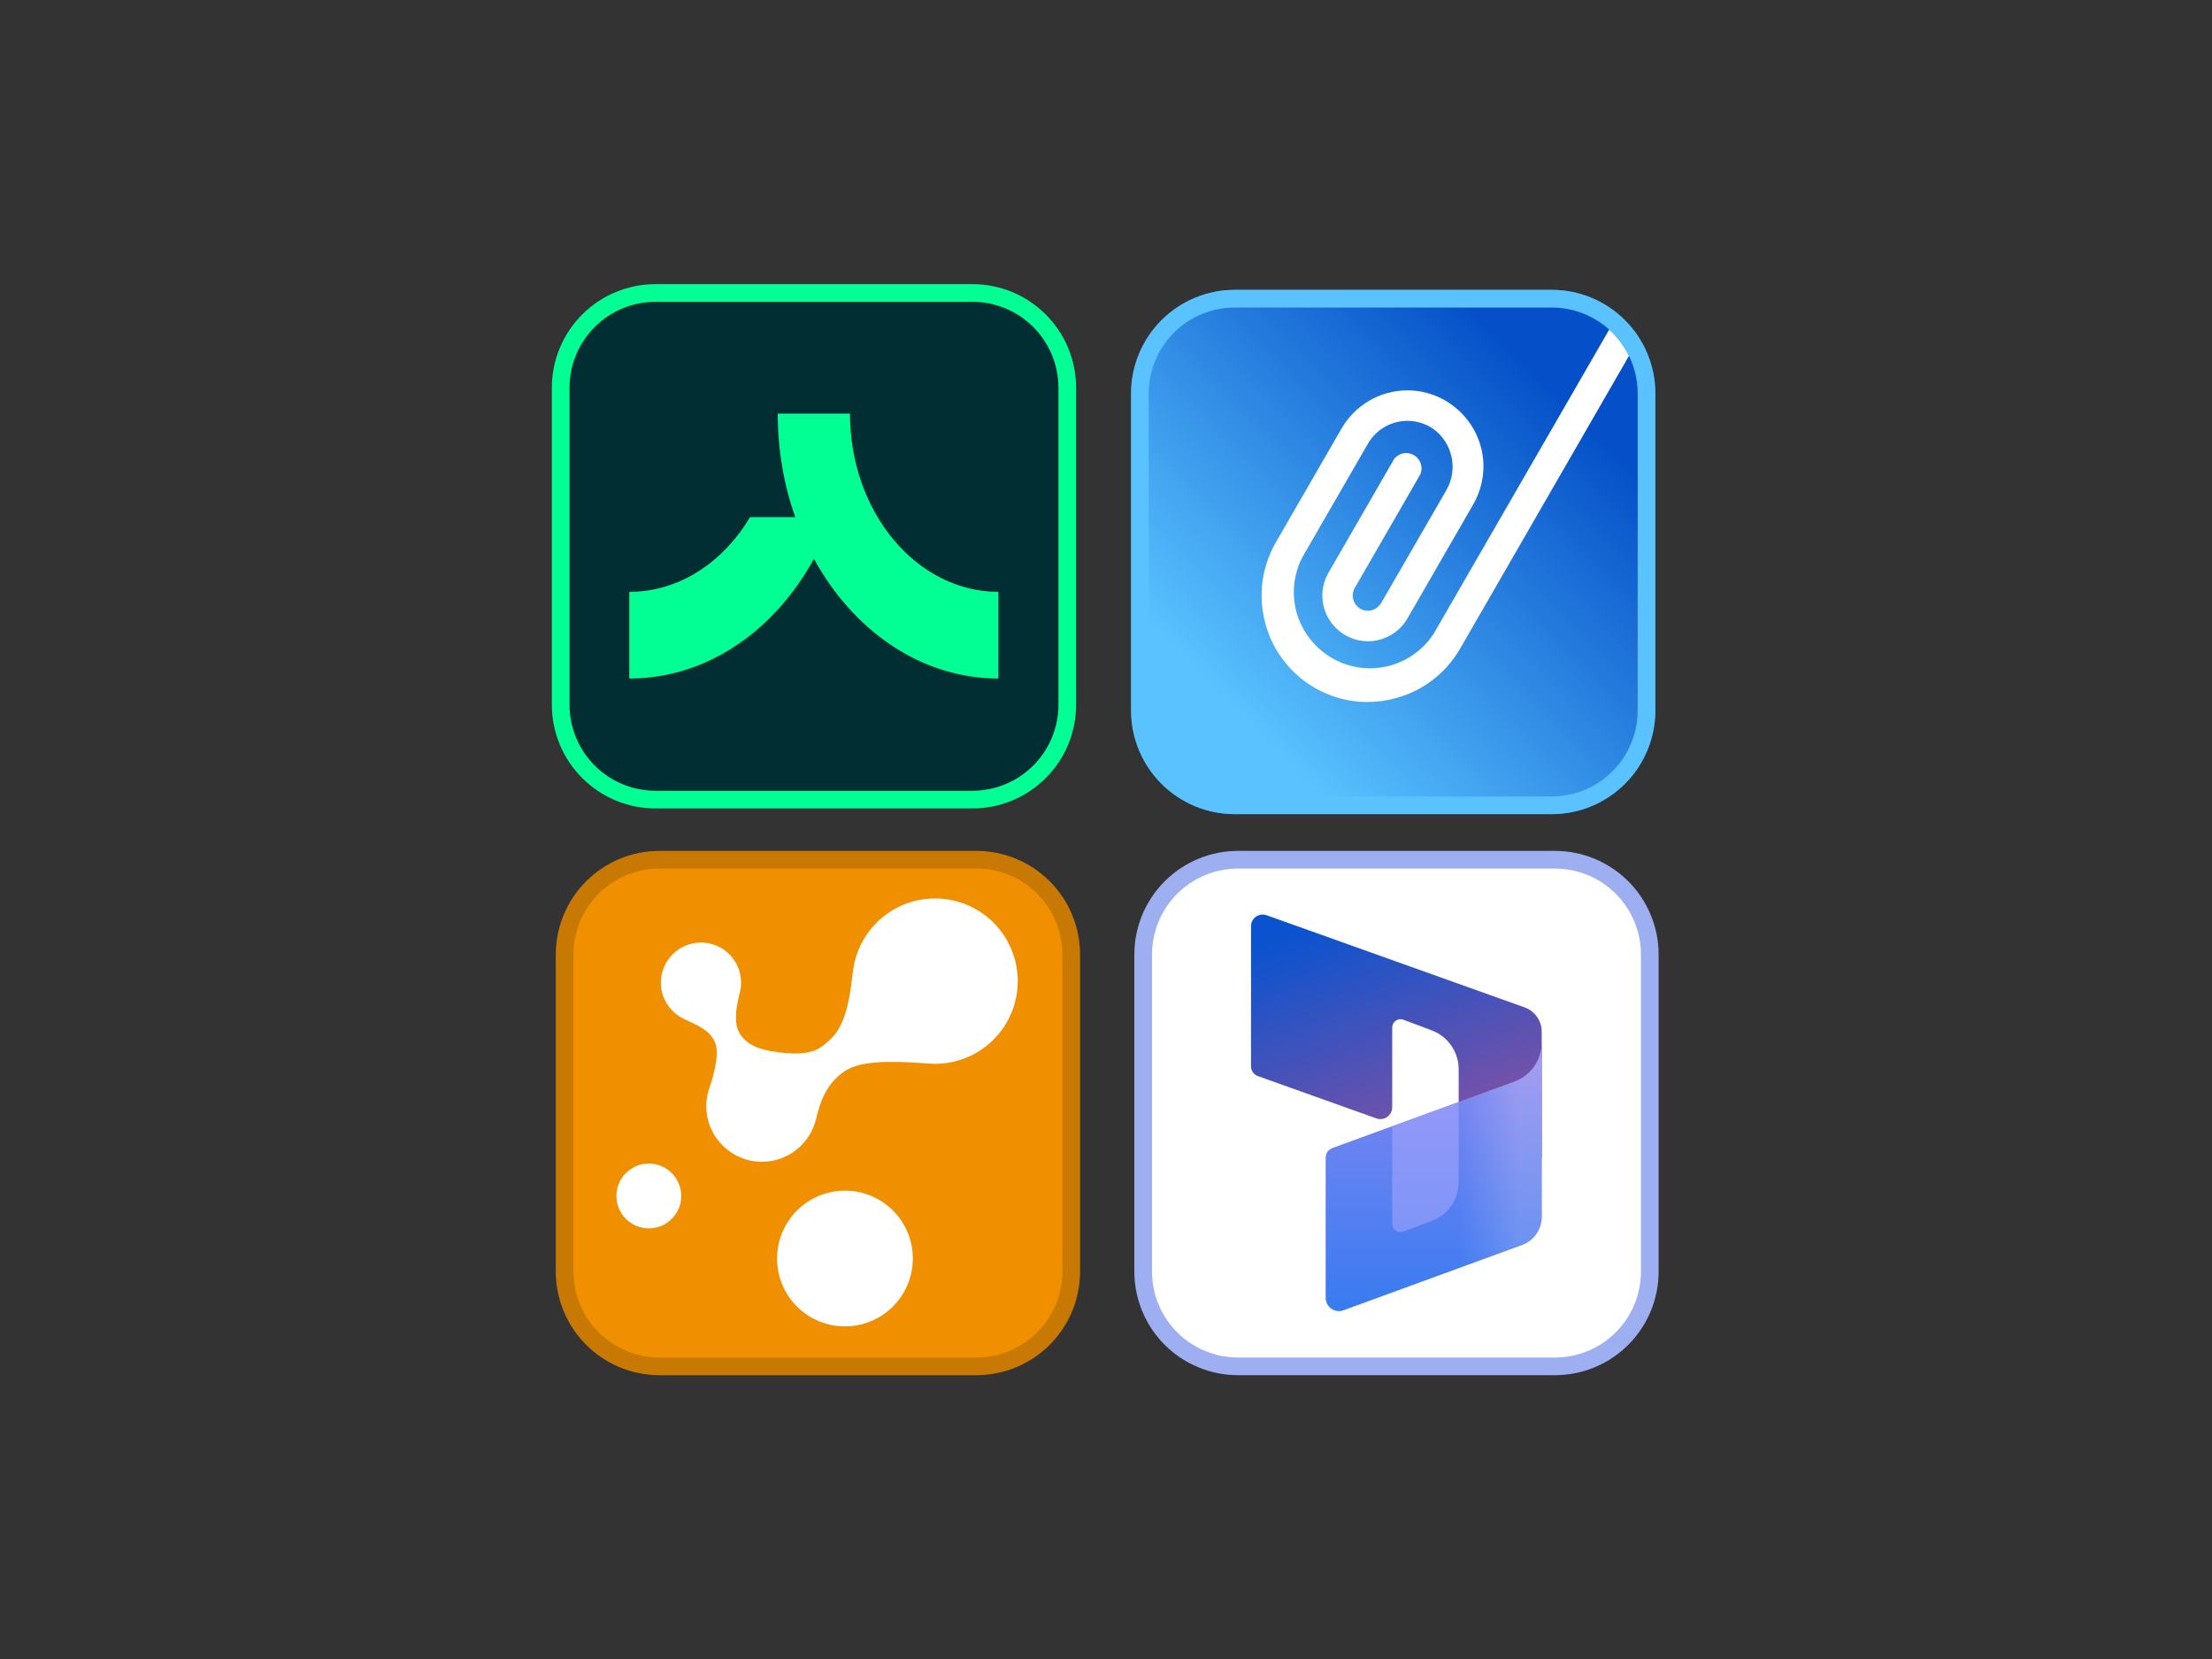
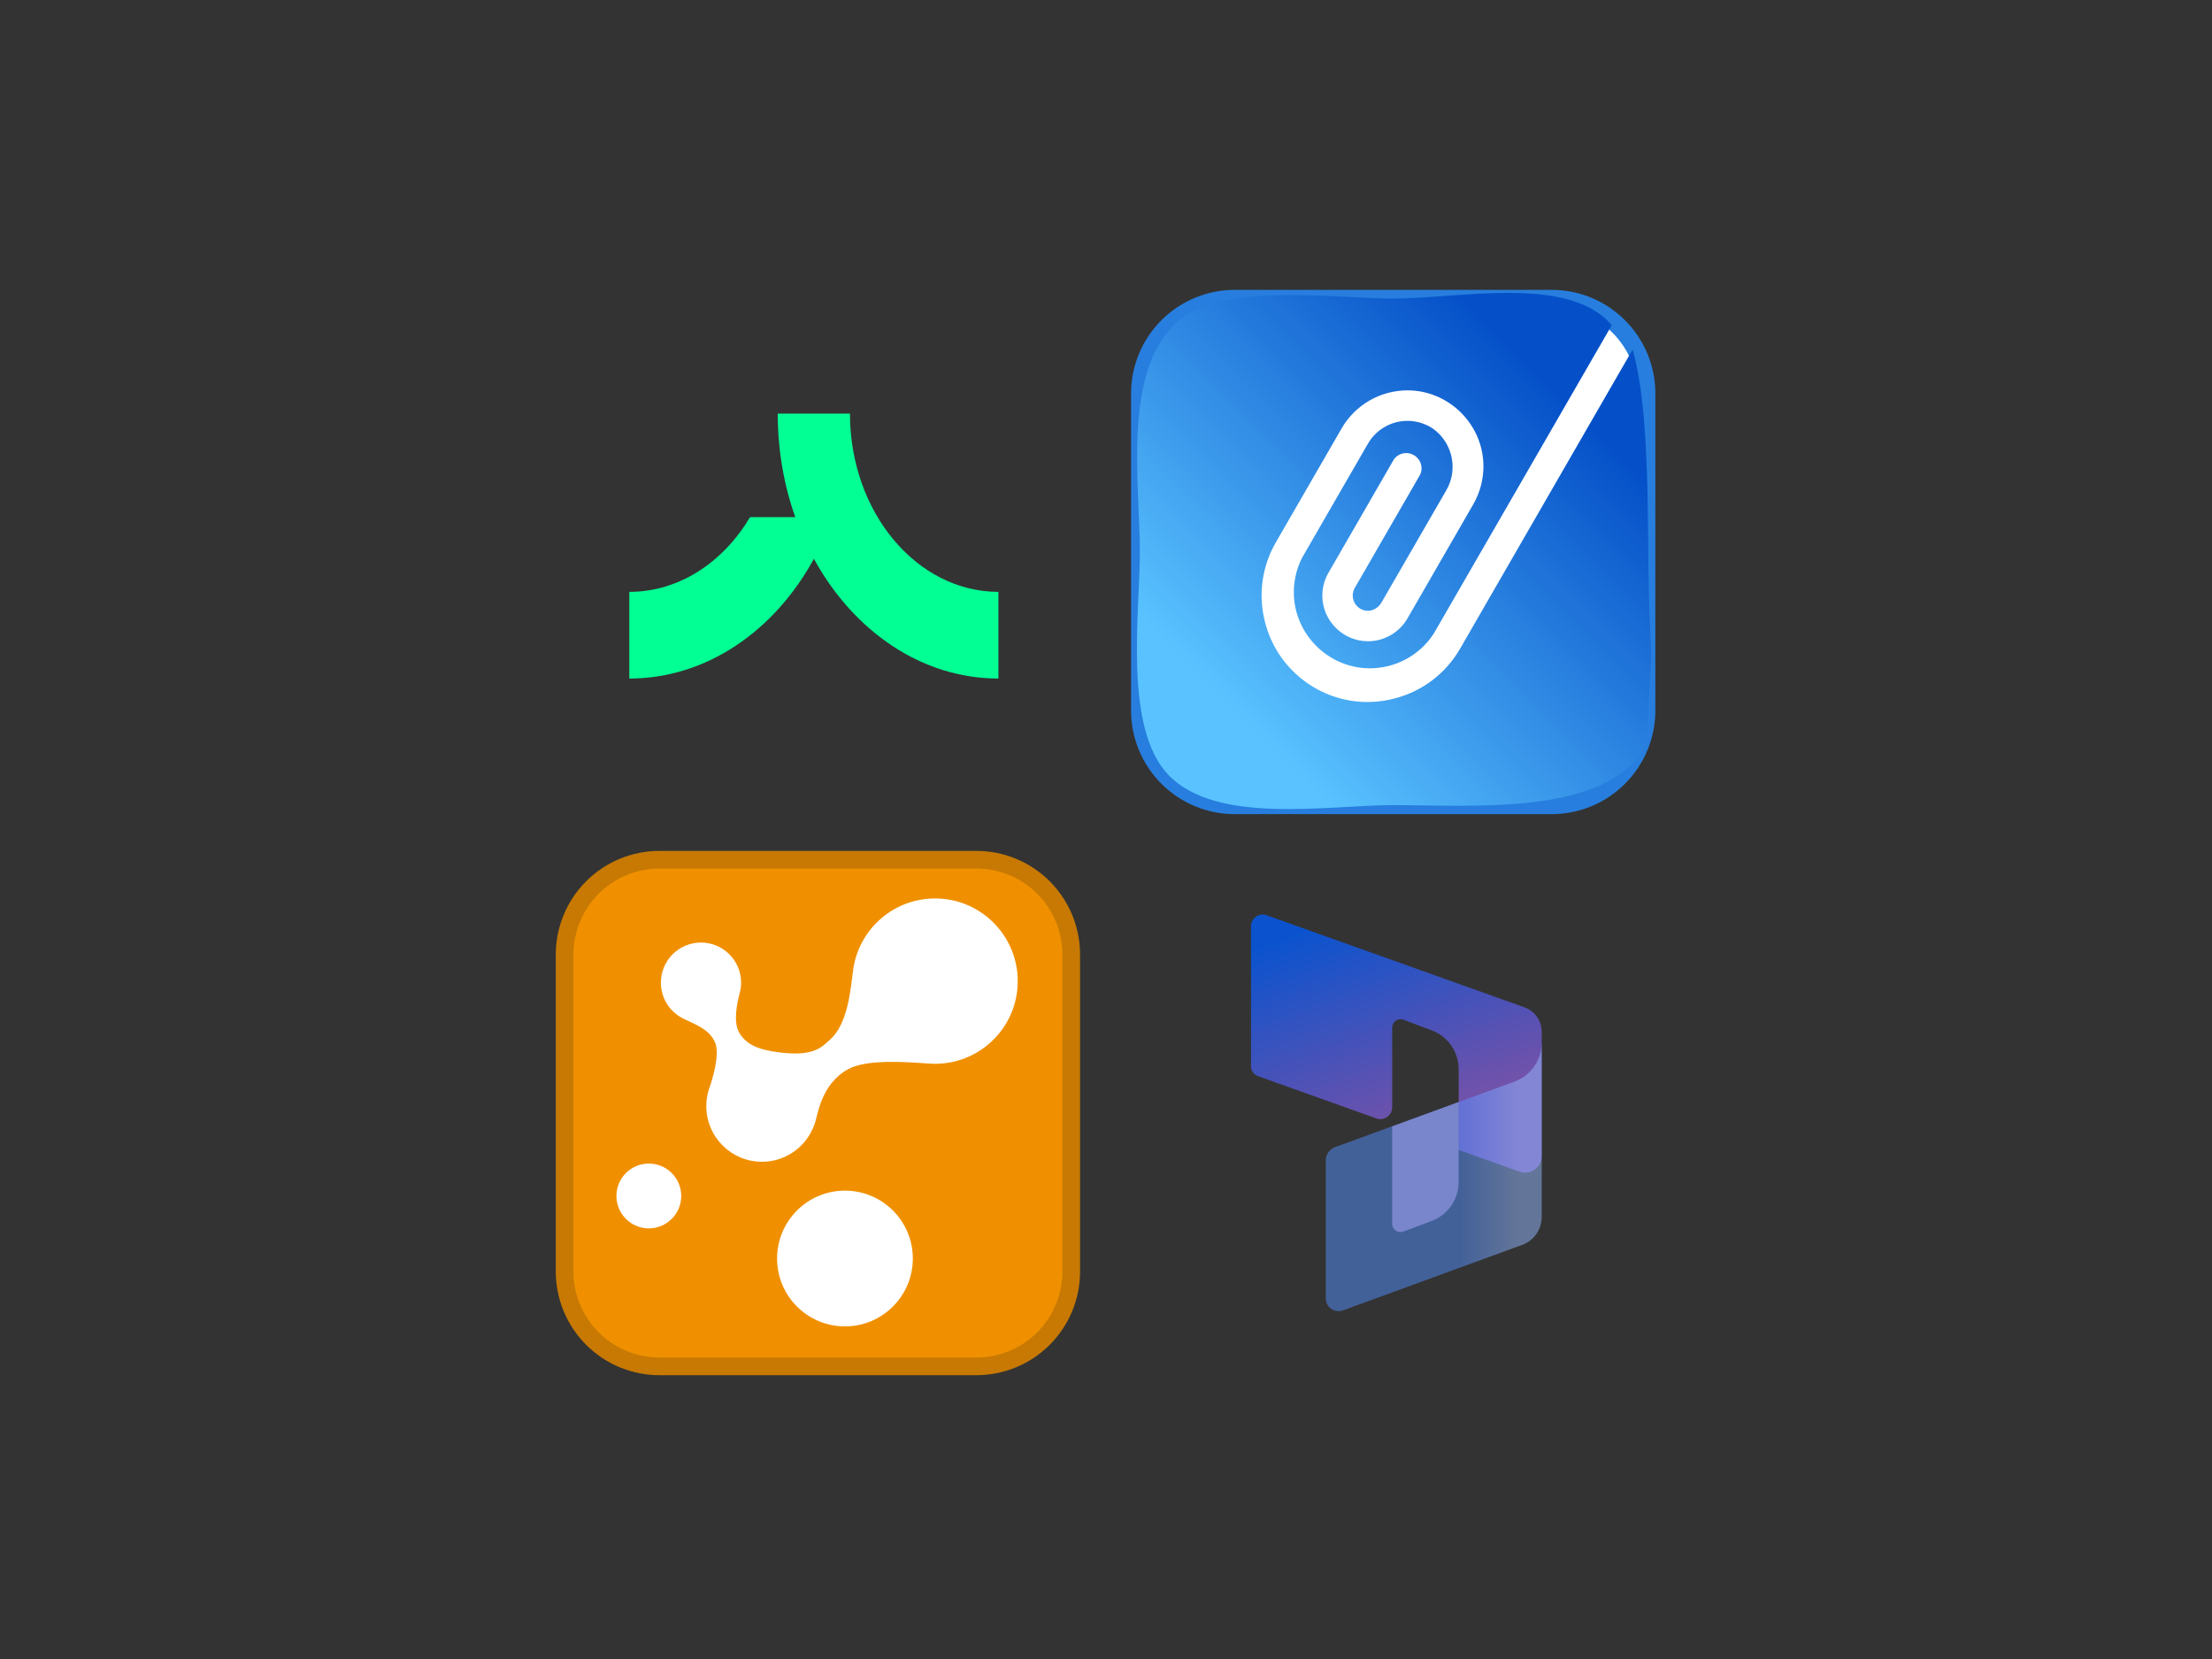
<svg xmlns="http://www.w3.org/2000/svg" width="100%" height="100%" viewBox="0 0 500 375" version="1.1" xml:space="preserve" style="fill-rule:evenodd;clip-rule:evenodd;stroke-linecap:round;stroke-linejoin:round;stroke-miterlimit:1.5;">
  <rect x="0" y="0" width="500" height="375" fill="#333333" stroke="none" />
  <g transform="matrix(0.984,0,0,0.984,89.935,26.409)">
    <g transform="matrix(1.277,0,0,1.277,-2.332,-66.437)">
-       <path d="M122.245,100.768C122.245,96.244 120.448,91.906 117.249,88.707C114.05,85.508 109.711,83.71 105.187,83.71L48.17,83.71C43.646,83.71 39.308,85.508 36.109,88.707C32.91,91.906 31.112,96.244 31.112,100.768L31.112,157.785C31.112,162.31 32.91,166.648 36.109,169.847C39.308,173.046 43.646,174.844 48.17,174.844L105.187,174.844C109.711,174.844 114.05,173.046 117.249,169.847C120.448,166.648 122.245,162.31 122.245,157.785L122.245,100.768Z" style="fill:rgb(0,46,51);stroke:rgb(1,255,148);stroke-width:3.18px;" />
-     </g>
+       </g>
    <g transform="matrix(2.607,0,0,2.607,53.16,51.869)">
      <path d="M19.445,6.256L13.081,6.256C13.081,9.494 13.631,12.571 14.624,15.376L10.643,15.376C8.269,19.362 4.387,21.962 0,21.962L0,29.598C6.807,29.598 12.792,25.406 16.267,19.048C19.743,25.395 25.728,29.598 32.526,29.598L32.526,21.962C25.304,21.951 19.445,14.921 19.445,6.256Z" style="fill:rgb(1,255,148);fill-rule:nonzero;" />
    </g>
  </g>
  <g transform="matrix(0.984,0,0,0.984,221.604,154.521)">
    <g transform="matrix(1.277,0,0,1.277,-2.332,-66.437)">
-       <path d="M122.245,100.768C122.245,96.244 120.448,91.906 117.249,88.707C114.05,85.508 109.711,83.71 105.187,83.71L48.17,83.71C43.646,83.71 39.308,85.508 36.109,88.707C32.91,91.906 31.112,96.244 31.112,100.768L31.112,157.785C31.112,162.31 32.91,166.648 36.109,169.847C39.308,173.046 43.646,174.844 48.17,174.844L105.187,174.844C109.711,174.844 114.05,173.046 117.249,169.847C120.448,166.648 122.245,162.31 122.245,157.785L122.245,100.768Z" style="fill:white;stroke:rgb(157,175,240);stroke-width:3.18px;" />
-     </g>
+       </g>
    <g transform="matrix(0.954,0,0,0.954,50.721,52.885)">
      <path d="M12,2.985C12,2.071 12.444,1.215 13.19,0.689C13.937,0.163 14.892,0.033 15.752,0.34C27.781,4.636 65.321,18.043 77.869,22.524C80.346,23.409 82,25.756 82,28.387L82,58.325C82,61.091 79.26,63.022 76.655,62.092L62,56.859L62,37.424C62,33.258 59.417,29.528 55.517,28.063L48.703,25.503C47.396,25.012 46,25.978 46,27.375L46,46.583C46,47.51 45.549,48.378 44.792,48.912C44.034,49.446 43.064,49.578 42.191,49.267C34.816,46.633 18.853,40.932 13.665,39.079C12.667,38.722 12,37.776 12,36.716L12,2.985Z" style="fill:url(#_Linear1);fill-rule:nonzero;" />
-       <path d="M82,31C82,35.199 79.376,38.959 75.432,40.4C75.432,40.4 39.48,53.536 31.54,56.437C30.615,56.775 30,57.655 30,58.639L30,92.435C30,93.477 30.509,94.454 31.363,95.051C32.217,95.648 33.309,95.791 34.288,95.433C43.916,91.915 67.193,83.41 77.246,79.737C80.101,78.694 82,75.978 82,72.938L82,31Z" style="fill:url(#_Linear2);fill-rule:nonzero;" />
      <path d="M82,31C82,35.199 79.376,38.959 75.432,40.4C75.432,40.4 41.451,52.816 32.265,56.172C30.905,56.669 30,57.963 30,59.412L30,92.598C30,93.603 30.491,94.545 31.314,95.121C32.138,95.696 33.191,95.834 34.135,95.489C43.686,91.999 67.235,83.395 77.307,79.714C80.125,78.685 82,76.004 82,73.004L82,31Z" style="fill:url(#_Linear3);fill-rule:nonzero;" />
      <path d="M62.001,45.32L45.992,51.177L45.992,74.635C45.992,76.032 47.389,76.999 48.697,76.507L55.524,73.937C59.421,72.47 62.001,68.742 62.001,64.578L62.001,45.32Z" style="fill:rgb(176,173,255);fill-opacity:0.5;fill-rule:nonzero;" />
    </g>
  </g>
  <g transform="matrix(0.984,0,0,0.984,90.827,154.521)">
    <g transform="matrix(1.277,0,0,1.277,-2.332,-66.437)">
      <path d="M122.245,100.768C122.245,96.244 120.448,91.906 117.249,88.707C114.05,85.508 109.711,83.71 105.187,83.71L48.17,83.71C43.646,83.71 39.308,85.508 36.109,88.707C32.91,91.906 31.112,96.244 31.112,100.768L31.112,157.785C31.112,162.31 32.91,166.648 36.109,169.847C39.308,173.046 43.646,174.844 48.17,174.844L105.187,174.844C109.711,174.844 114.05,173.046 117.249,169.847C120.448,166.648 122.245,162.31 122.245,157.785L122.245,100.768Z" style="fill:rgb(240,144,0);stroke:rgb(199,121,3);stroke-width:3.18px;" />
    </g>
    <g transform="matrix(1,0,0,1,-0.046,3.073)">
      <g transform="matrix(0.171,0,0,0.171,9.959,23.036)">
        <path d="M628.493,619.307C628.675,669.666 587.994,710.626 537.638,710.806C487.296,710.986 446.326,670.316 446.148,619.956C445.967,569.61 486.646,528.632 536.988,528.452C587.345,528.272 628.313,568.956 628.493,619.307" style="fill:white;fill-rule:nonzero;" />
      </g>
      <g transform="matrix(0.171,0,0,0.171,9.959,23.036)">
        <path d="M317.383,535.456C317.468,559.492 298.049,579.042 274.013,579.13C249.975,579.213 230.425,559.802 230.338,535.765C230.252,511.737 249.664,492.183 273.702,492.1C297.74,492.012 317.297,511.423 317.383,535.456" style="fill:white;fill-rule:nonzero;" />
      </g>
      <g transform="matrix(0.171,0,0,0.171,9.959,23.036)">
        <path d="M769.429,246.629C769.21,185.313 719.283,135.728 657.943,135.948C601.071,136.151 554.341,179.106 548.033,234.258C548.015,234.345 547.98,234.396 547.98,234.475C545.213,254.793 541.74,303.964 517.64,325.232C506.186,335.374 495.494,350.379 441.002,341.529L441.036,341.58C428.79,339.304 406.894,335.82 395.584,316.741C386.622,301.592 392.694,276.661 395.297,265.303C396.944,260.111 397.825,254.586 397.806,248.868C397.7,219.095 373.498,195.066 343.746,195.178C313.975,195.283 289.937,219.482 290.044,249.25C290.119,270.619 302.671,288.994 320.759,297.646L320.674,297.674C339.396,306.308 355.991,312.809 363.011,329.899C369.764,346.403 358.362,381.544 355.093,390.878C354.856,391.61 354.547,392.311 354.328,393.057C354.276,393.154 354.26,393.223 354.26,393.223L354.277,393.204C352.183,400.166 351.044,407.552 351.069,415.191C351.216,456.464 384.797,489.808 426.048,489.661C458.9,489.546 486.639,468.232 496.565,438.749L496.619,438.837C500.8,427.728 504.598,385.367 541.958,365.085C566.749,351.599 620.288,355.695 646.761,357.497C649.68,357.777 652.65,357.953 655.629,358.021C657.86,358.132 659.594,358.168 660.717,358.104C660.821,358.085 660.863,358.044 660.942,358.026C721.273,356.641 769.646,307.249 769.429,246.629" style="fill:white;fill-rule:nonzero;" />
      </g>
    </g>
  </g>
  <g transform="matrix(0.984,0,0,0.984,220.864,27.703)">
    <g transform="matrix(1.277,0,0,1.277,-2.332,-66.437)">
      <path d="M122.245,100.768C122.245,96.244 120.448,91.906 117.249,88.707C114.05,85.508 109.711,83.71 105.187,83.71L48.17,83.71C43.646,83.71 39.308,85.508 36.109,88.707C32.91,91.906 31.112,96.244 31.112,100.768L31.112,157.785C31.112,162.31 32.91,166.648 36.109,169.847C39.308,173.046 43.646,174.844 48.17,174.844L105.187,174.844C109.711,174.844 114.05,173.046 117.249,169.847C120.448,166.648 122.245,162.31 122.245,157.785L122.245,100.768Z" style="fill:white;stroke:rgb(39,126,222);stroke-width:3.18px;" />
    </g>
    <g transform="matrix(3.559,0,0,3.559,-144.558,46.225)">
      <path d="M83.816,27.244C81.191,31.793 72.722,31.066 67.469,31.066C63.302,31.066 56.076,32.364 52.967,29.119C50.055,26.08 51.123,18.625 51.123,14.72C51.123,10.306 49.972,3.032 53.534,-0.117C56.487,-2.726 63.811,-1.626 67.469,-1.626C71.768,-1.626 78.789,-3.18 81.583,0.087L70.092,19.997C69.188,21.393 67.634,22.237 65.971,22.237C63.278,22.237 61.061,20.02 61.061,17.327C61.061,16.551 61.245,15.786 61.597,15.095L65.845,7.737C66.37,6.827 67.344,6.265 68.394,6.265C68.979,6.265 69.551,6.44 70.037,6.766C71.314,7.669 71.688,9.423 70.889,10.768L66.713,18C66.476,18.411 65.987,18.632 65.529,18.474C65.132,18.337 64.863,17.961 64.863,17.54C64.863,17.369 64.908,17.201 64.992,17.053L69.224,9.718C69.276,9.596 69.303,9.464 69.303,9.331C69.303,8.79 68.857,8.345 68.316,8.345C68.005,8.345 67.713,8.491 67.526,8.739L63.295,16.074C63.036,16.521 62.9,17.029 62.9,17.546C62.9,19.161 64.229,20.491 65.845,20.491C66.895,20.491 67.869,19.928 68.395,19.018L72.642,11.653C73.072,10.907 73.299,10.062 73.299,9.201C73.299,6.511 71.085,4.297 68.395,4.297C66.645,4.297 65.022,5.234 64.147,6.75L59.9,14.108C59.001,15.659 58.748,17.504 59.197,19.239C59.952,22.269 62.694,24.413 65.816,24.413C66.451,24.413 67.082,24.324 67.692,24.15C69.366,23.684 70.85,22.595 71.789,20.976L82.93,1.66C84.309,6.64 83.701,14.834 84.138,21.376L83.816,27.244Z" style="fill:url(#_Linear4);fill-rule:nonzero;" />
    </g>
    <g transform="matrix(1.277,0,0,1.277,-2.332,-66.437)">
-       <path d="M122.245,100.768C122.245,96.244 120.448,91.906 117.249,88.707C114.05,85.508 109.711,83.71 105.187,83.71L48.17,83.71C43.646,83.71 39.308,85.508 36.109,88.707C32.91,91.906 31.112,96.244 31.112,100.768L31.112,157.785C31.112,162.31 32.91,166.648 36.109,169.847C39.308,173.046 43.646,174.844 48.17,174.844L105.187,174.844C109.711,174.844 114.05,173.046 117.249,169.847C120.448,166.648 122.245,162.31 122.245,157.785L122.245,100.768Z" style="fill:none;stroke:rgb(90,195,255);stroke-width:3.18px;" />
-     </g>
+       </g>
  </g>
  <defs>
    <linearGradient id="_Linear1" x1="0" y1="0" x2="1" y2="0" gradientUnits="userSpaceOnUse" gradientTransform="matrix(18.613,48.723,-48.723,18.613,38.045,-1)">
      <stop offset="0" style="stop-color:rgb(11,83,206);stop-opacity:1" />
      <stop offset="1" style="stop-color:rgb(114,82,170);stop-opacity:1" />
    </linearGradient>
    <linearGradient id="_Linear2" x1="0" y1="0" x2="1" y2="0" gradientUnits="userSpaceOnUse" gradientTransform="matrix(3.5562e-15,-58.077,58.077,3.5562e-15,64.138,93.492)">
      <stop offset="0" style="stop-color:rgb(34,102,227);stop-opacity:1" />
      <stop offset="1" style="stop-color:rgb(174,127,226);stop-opacity:1" />
    </linearGradient>
    <linearGradient id="_Linear3" x1="0" y1="0" x2="1" y2="0" gradientUnits="userSpaceOnUse" gradientTransform="matrix(-19.924,2.43994e-15,-2.43994e-15,-19.924,82,56.786)">
      <stop offset="0" style="stop-color:rgb(148,185,255);stop-opacity:0.5" />
      <stop offset="0.29" style="stop-color:rgb(148,185,255);stop-opacity:0.5" />
      <stop offset="1" style="stop-color:rgb(83,143,255);stop-opacity:0.5" />
    </linearGradient>
    <linearGradient id="_Linear4" x1="0" y1="0" x2="1" y2="0" gradientUnits="userSpaceOnUse" gradientTransform="matrix(20.811,-20.811,20.811,20.811,57.074,25.121)">
      <stop offset="0" style="stop-color:rgb(90,195,255);stop-opacity:1" />
      <stop offset="1" style="stop-color:rgb(5,80,200);stop-opacity:1" />
    </linearGradient>
  </defs>
</svg>